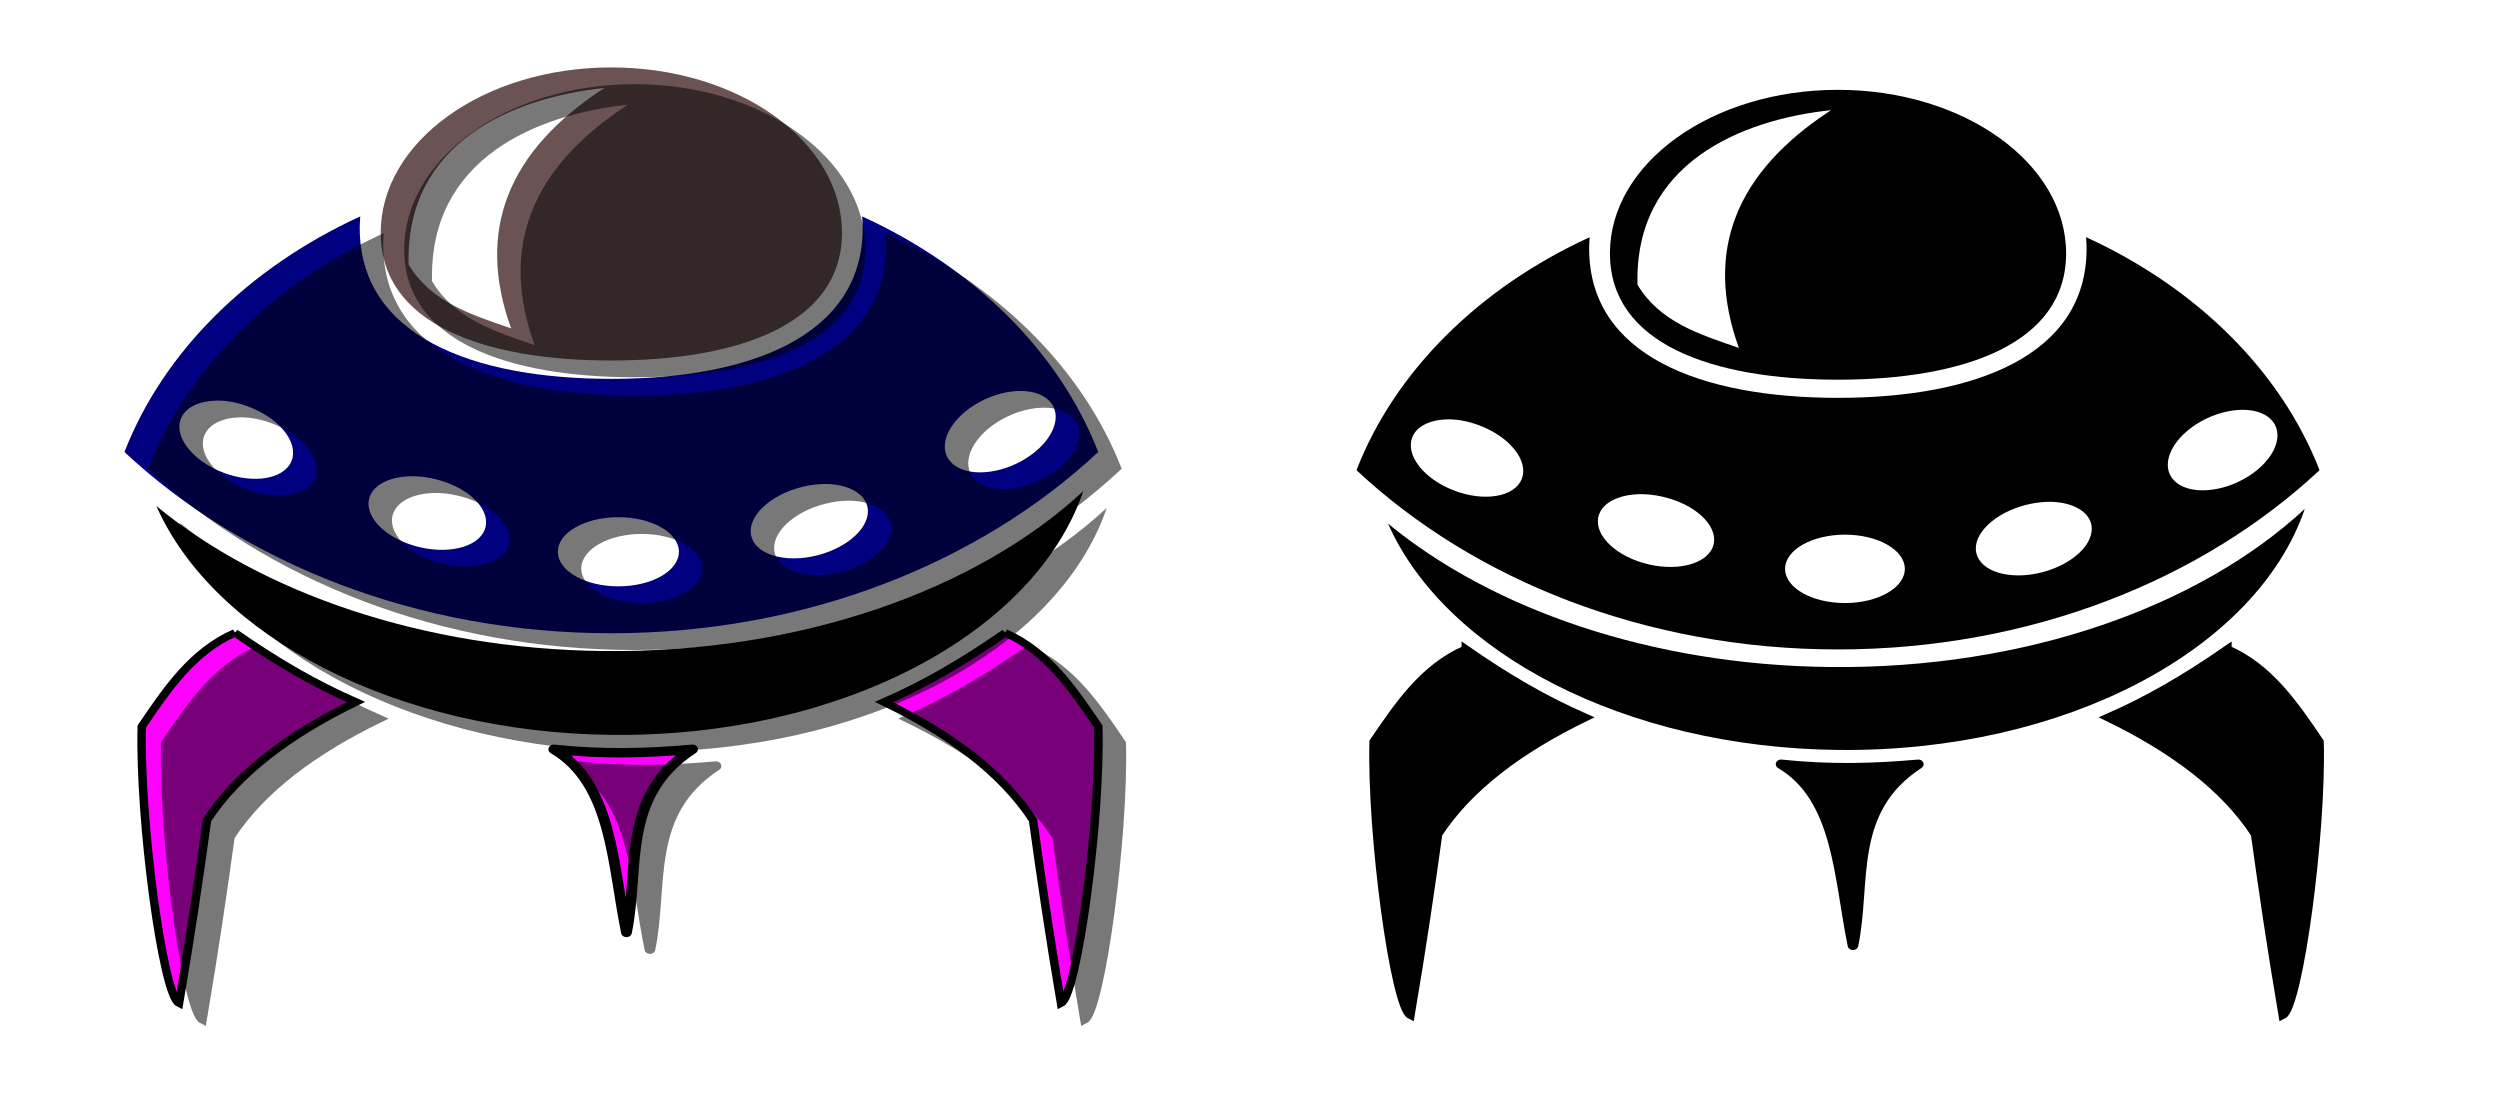
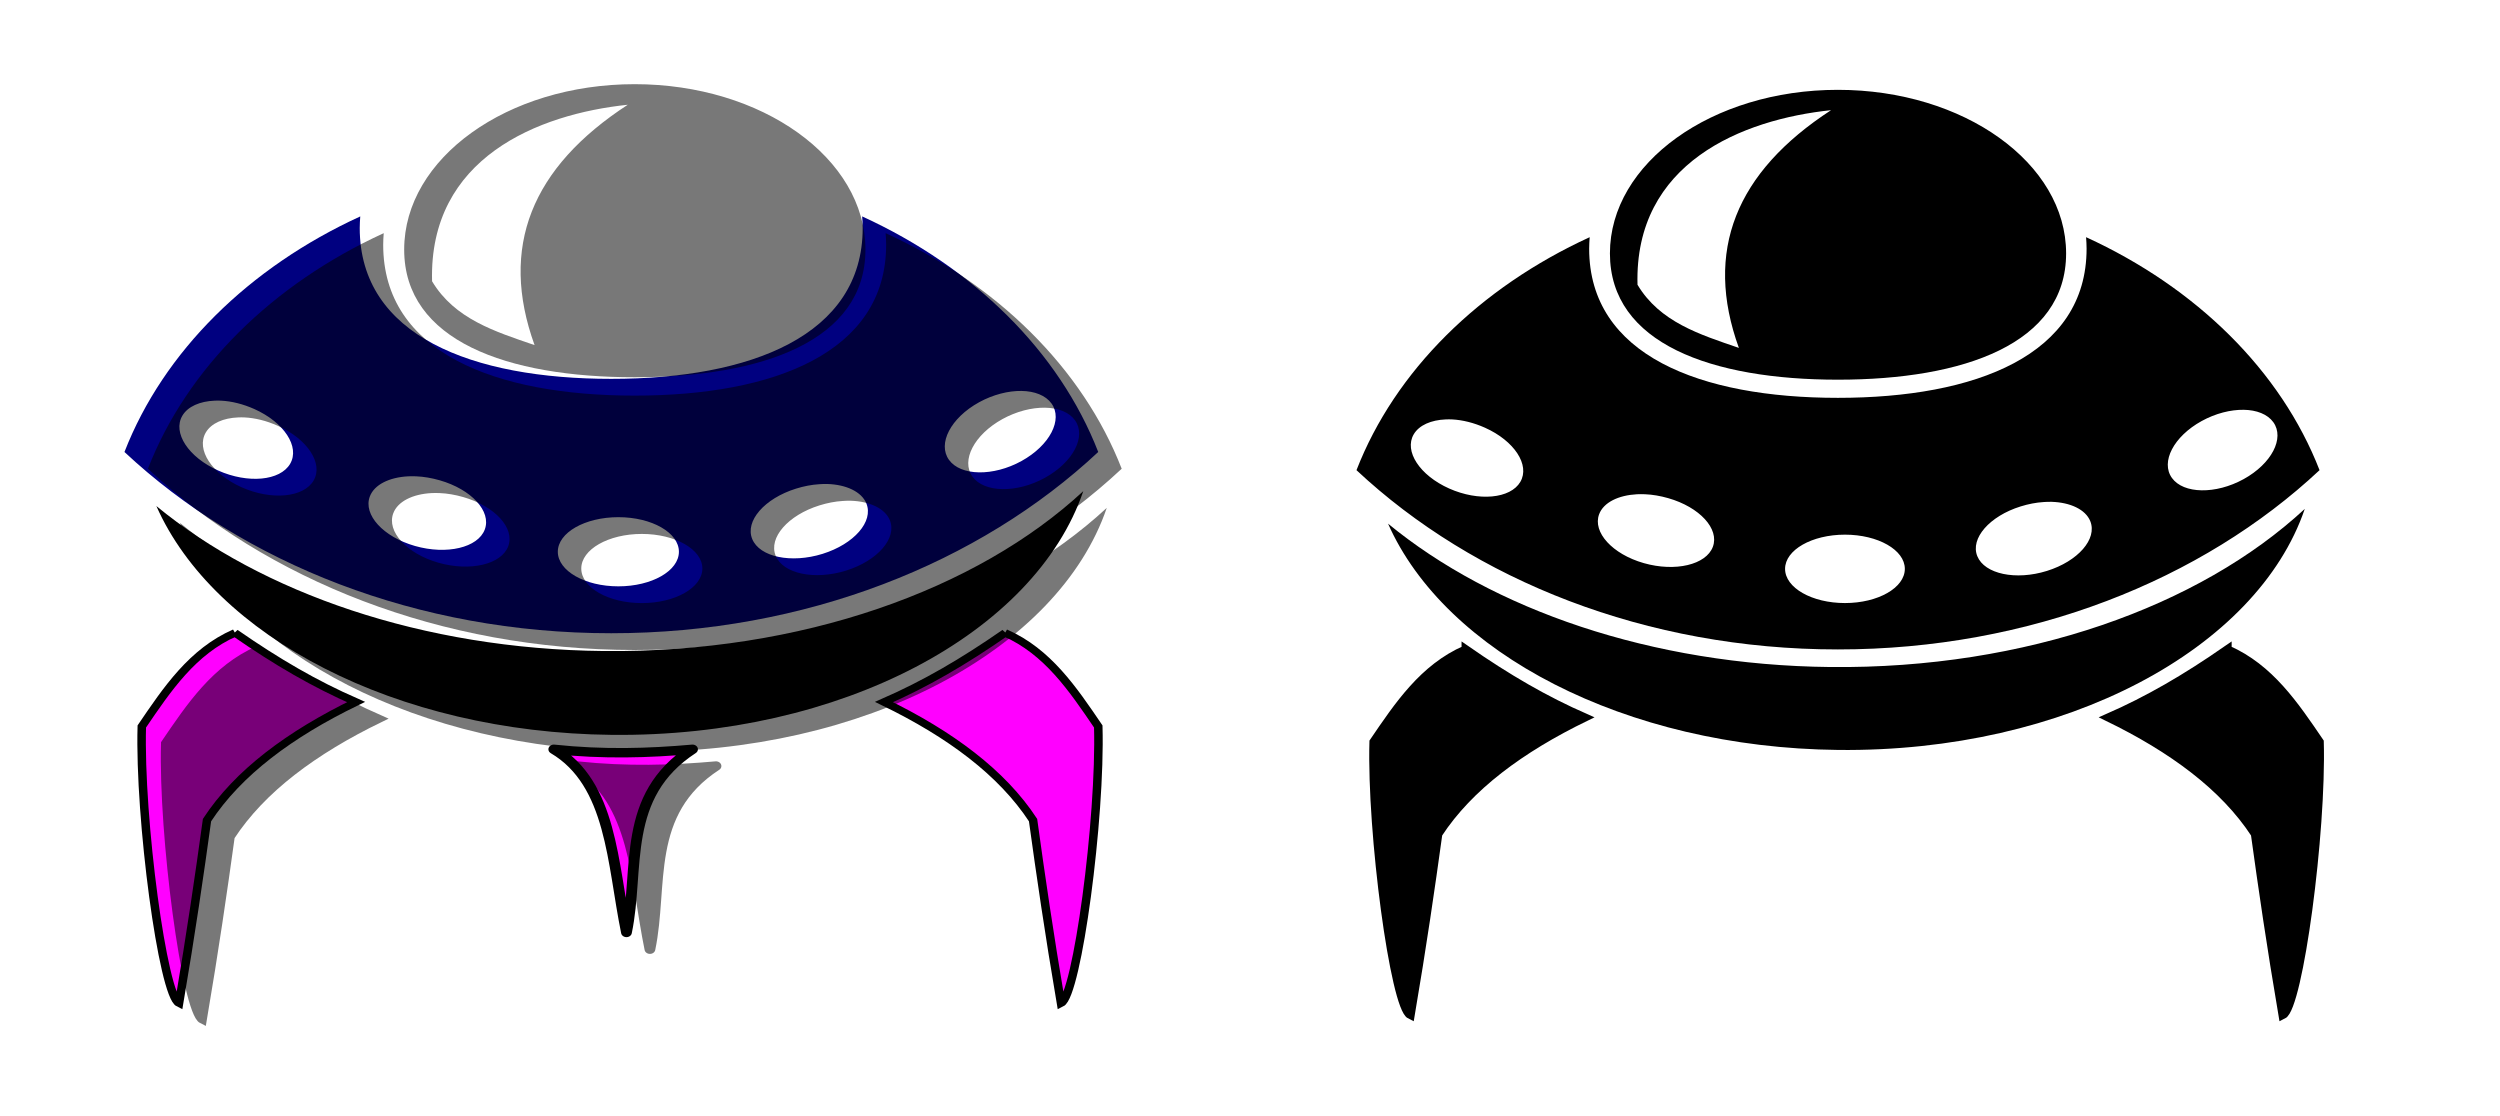
<svg xmlns="http://www.w3.org/2000/svg" xmlns:ns1="http://sodipodi.sourceforge.net/DTD/sodipodi-0.dtd" xmlns:ns2="http://www.inkscape.org/namespaces/inkscape" id="svg4186" ns1:docname="Neues Dokument 13" viewBox="0 0 406.88 181.64" version="1.1" ns2:version="0.48.0 r9654">
  <defs id="defs4188">
    <filter id="filter3944" color-interpolation-filters="sRGB" ns2:collect="always">
      <feGaussianBlur id="feGaussianBlur3946" stdDeviation="1.202" ns2:collect="always" />
    </filter>
  </defs>
  <ns1:namedview id="base" bordercolor="#666666" ns2:pageshadow="2" ns2:window-y="154" fit-margin-left="0" pagecolor="#ffffff" fit-margin-top="0" ns2:window-maximized="0" ns2:zoom="0.35" ns2:window-x="154" ns2:window-height="458" showgrid="false" borderopacity="1.0" ns2:current-layer="layer1" ns2:cx="187.72531" ns2:cy="166.04078" fit-margin-right="0" fit-margin-bottom="0" ns2:window-width="479" ns2:pageopacity="0.0" ns2:document-units="px" />
  <g id="layer1" ns2:label="Ebene 1" ns2:groupmode="layer" transform="translate(-162.27 -103.84)">
    <g id="g3948" transform="matrix(1.383 0 0 1.383 431.95 -60.529)">
      <g id="g3884" transform="matrix(1 0 0 .874 -63.037 32.278)">
        <path id="path2987" style="fill:#000080" ns2:connector-curvature="0" d="m-89.562 128.19c-13.103 6.874-23.147 18.18-27.75 31.719 13.964 14.952 34.436 24.406 57.281 24.406s43.348-9.454 57.312-24.406c-4.606-13.55-14.666-24.85-27.781-31.72 0.035 0.521 0.062 1.034 0.062 1.562 0 14.531-13.246 20.312-29.594 20.312s-29.594-5.781-29.594-20.312c0-0.528 0.028-1.042 0.062-1.562zm77.812 23.5c1.54 0.025 2.845 0.599 3.531 1.688 1.373 2.176-0.203 5.65-3.531 7.75s-7.158 2.02-8.531-0.156c-1.373-2.176 0.203-5.65 3.531-7.75 1.664-1.05 3.459-1.556 5-1.531zm-94.94 1.31c0.248-0.011 0.491-0.015 0.75 0 1.241 0.07 2.592 0.454 3.906 1.125 3.505 1.79 5.389 5.083 4.219 7.375s-4.964 2.697-8.469 0.906c-3.505-1.79-5.389-5.083-4.219-7.375 0.64-1.253 2.079-1.953 3.812-2.031zm22.75 10.188c0.316-0.019 0.637-0.015 0.969 0 0.884 0.041 1.815 0.225 2.75 0.531 3.741 1.223 6.112 4.179 5.312 6.625-0.8 2.446-4.478 3.442-8.219 2.219s-6.112-4.21-5.312-6.656c0.525-1.605 2.291-2.583 4.5-2.719zm49.344 1.031c2.216 0.081 4.026 1.034 4.594 2.625 0.865 2.424-1.45 5.459-5.156 6.781-3.707 1.323-7.417 0.424-8.281-2-0.865-2.424 1.45-5.459 5.156-6.781 0.927-0.331 1.837-0.529 2.719-0.594 0.331-0.024 0.652-0.043 0.969-0.031zm-24.594 4.469c3.936 0 7.125 2.083 7.125 4.656s-3.189 4.656-7.125 4.656-7.125-2.083-7.125-4.656 3.189-4.656 7.125-4.656z" />
        <path id="path2987-7" style="fill:#000000" ns2:connector-curvature="0" d="m-4.476 165.18c-12.49 13.259-33.173 21.814-56.472 21.53-21.305-0.259-40.224-7.859-52.61-19.521 6.785 17.531 28.12 30.499 53.573 30.809 27.056 0.33 49.825-13.739 55.509-32.818z" />
-         <path id="path3023-0" style="fill:#6c5353" ns2:connector-curvature="0" d="m-60.031 108.13c-14.985 0-27.125 9.974-27.125 22.269s12.14 17.192 27.125 17.192 27.156-4.897 27.156-17.192-12.171-22.269-27.156-22.269zm-0.812 2.769c-11.33 8.432-15.142 19.162-10.969 32.365-4.662-1.83-9.41-3.521-12.062-8.596-0.401-16.623 12.49-22.507 23.031-23.769z" />
        <path id="path3857" ns1:nodetypes="cccccc" style="stroke:#000000;stroke-width:1px;fill:#ff00ff" ns2:connector-curvature="0" d="m-104.31 184.26c4.97 3.946 9.37 6.868 14.252 9.319-7.789 4.328-13.883 9.503-17.541 15.896-0.892 7.404-1.885 15.213-3.289 24.667-1.899-1.069-4.69-24.855-4.385-37.274 2.99-5.032 5.957-10.094 10.963-12.607z" />
        <path id="path3857-4" ns1:nodetypes="cccccc" style="stroke:#000000;stroke-width:1px;fill:#ff00ff" ns2:connector-curvature="0" d="m-13.677 184.26c-4.97 3.946-9.37 6.868-14.252 9.319 7.789 4.328 13.883 9.503 17.541 15.896 0.892 7.404 1.885 15.213 3.289 24.667 1.899-1.069 4.69-24.855 4.385-37.274-2.99-5.032-5.957-10.094-10.963-12.607z" />
        <path id="path3877" ns1:nodetypes="cccc" style="stroke-linejoin:round;stroke:#000000;stroke-linecap:round;stroke-width:1.267px;fill:#ff00ff" ns2:connector-curvature="0" d="m-66.788 199.94c5.839 0.712 11.176 0.523 16.327 0-8.462 6.304-6.211 16.105-7.775 24.661-1.662-9.287-1.697-20.035-8.553-24.661z" />
      </g>
      <g id="g3884-5" style="opacity:.528;filter:url(#filter3944)" transform="matrix(1 0 0 .874 -60.276 34.25)">
        <path id="path2987-5" style="fill:#000000" ns2:connector-curvature="0" d="m-89.562 128.19c-13.103 6.874-23.147 18.18-27.75 31.719 13.964 14.952 34.436 24.406 57.281 24.406s43.348-9.454 57.312-24.406c-4.606-13.55-14.666-24.85-27.781-31.72 0.035 0.521 0.062 1.034 0.062 1.562 0 14.531-13.246 20.312-29.594 20.312s-29.594-5.781-29.594-20.312c0-0.528 0.028-1.042 0.062-1.562zm77.812 23.5c1.54 0.025 2.845 0.599 3.531 1.688 1.373 2.176-0.203 5.65-3.531 7.75s-7.158 2.02-8.531-0.156c-1.373-2.176 0.203-5.65 3.531-7.75 1.664-1.05 3.459-1.556 5-1.531zm-94.94 1.31c0.248-0.011 0.491-0.015 0.75 0 1.241 0.07 2.592 0.454 3.906 1.125 3.505 1.79 5.389 5.083 4.219 7.375s-4.964 2.697-8.469 0.906c-3.505-1.79-5.389-5.083-4.219-7.375 0.64-1.253 2.079-1.953 3.812-2.031zm22.75 10.188c0.316-0.019 0.637-0.015 0.969 0 0.884 0.041 1.815 0.225 2.75 0.531 3.741 1.223 6.112 4.179 5.312 6.625-0.8 2.446-4.478 3.442-8.219 2.219s-6.112-4.21-5.312-6.656c0.525-1.605 2.291-2.583 4.5-2.719zm49.344 1.031c2.216 0.081 4.026 1.034 4.594 2.625 0.865 2.424-1.45 5.459-5.156 6.781-3.707 1.323-7.417 0.424-8.281-2-0.865-2.424 1.45-5.459 5.156-6.781 0.927-0.331 1.837-0.529 2.719-0.594 0.331-0.024 0.652-0.043 0.969-0.031zm-24.594 4.469c3.936 0 7.125 2.083 7.125 4.656s-3.189 4.656-7.125 4.656-7.125-2.083-7.125-4.656 3.189-4.656 7.125-4.656z" />
        <path id="path2987-7-1" style="fill:#000000" ns2:connector-curvature="0" d="m-4.476 165.18c-12.49 13.259-33.173 21.814-56.472 21.53-21.305-0.259-40.224-7.859-52.61-19.521 6.785 17.531 28.12 30.499 53.573 30.809 27.056 0.33 49.825-13.739 55.509-32.818z" />
        <path id="path3023-0-7" style="fill:#000000" ns2:connector-curvature="0" d="m-60.031 108.13c-14.985 0-27.125 9.974-27.125 22.269s12.14 17.192 27.125 17.192 27.156-4.897 27.156-17.192-12.171-22.269-27.156-22.269zm-0.812 2.769c-11.33 8.432-15.142 19.162-10.969 32.365-4.662-1.83-9.41-3.521-12.062-8.596-0.401-16.623 12.49-22.507 23.031-23.769z" />
        <path id="path3857-1" ns1:nodetypes="cccccc" style="stroke:#000000;stroke-width:1px;fill:#000000" ns2:connector-curvature="0" d="m-104.31 184.26c4.97 3.946 9.37 6.868 14.252 9.319-7.789 4.328-13.883 9.503-17.541 15.896-0.892 7.404-1.885 15.213-3.289 24.667-1.899-1.069-4.69-24.855-4.385-37.274 2.99-5.032 5.957-10.094 10.963-12.607z" />
-         <path id="path3857-4-1" ns1:nodetypes="cccccc" style="stroke:#000000;stroke-width:1px;fill:#000000" ns2:connector-curvature="0" d="m-13.677 184.26c-4.97 3.946-9.37 6.868-14.252 9.319 7.789 4.328 13.883 9.503 17.541 15.896 0.892 7.404 1.885 15.213 3.289 24.667 1.899-1.069 4.69-24.855 4.385-37.274-2.99-5.032-5.957-10.094-10.963-12.607z" />
        <path id="path3877-5" ns1:nodetypes="cccc" style="stroke-linejoin:round;stroke:#000000;stroke-linecap:round;stroke-width:1.267px;fill:#000000" ns2:connector-curvature="0" d="m-66.788 199.94c5.839 0.712 11.176 0.523 16.327 0-8.462 6.304-6.211 16.105-7.775 24.661-1.662-9.287-1.697-20.035-8.553-24.661z" />
      </g>
    </g>
    <g id="g4074" transform="matrix(1.077 0 0 1.077 123.48 45.229)">
      <g id="g3884-2" transform="matrix(1.27 0 0 1.11 389.99 -52.029)">
        <path id="path2987-76" style="fill:#000000" ns2:connector-curvature="0" d="m-89.562 128.19c-13.103 6.874-23.147 18.18-27.75 31.719 13.964 14.952 34.436 24.406 57.281 24.406s43.348-9.454 57.312-24.406c-4.606-13.55-14.666-24.85-27.781-31.72 0.035 0.521 0.062 1.034 0.062 1.562 0 14.531-13.246 20.312-29.594 20.312s-29.594-5.781-29.594-20.312c0-0.528 0.028-1.042 0.062-1.562zm77.812 23.5c1.54 0.025 2.845 0.599 3.531 1.688 1.373 2.176-0.203 5.65-3.531 7.75s-7.158 2.02-8.531-0.156c-1.373-2.176 0.203-5.65 3.531-7.75 1.664-1.05 3.459-1.556 5-1.531zm-94.94 1.31c0.248-0.011 0.491-0.015 0.75 0 1.241 0.07 2.592 0.454 3.906 1.125 3.505 1.79 5.389 5.083 4.219 7.375s-4.964 2.697-8.469 0.906c-3.505-1.79-5.389-5.083-4.219-7.375 0.64-1.253 2.079-1.953 3.812-2.031zm22.75 10.188c0.316-0.019 0.637-0.015 0.969 0 0.884 0.041 1.815 0.225 2.75 0.531 3.741 1.223 6.112 4.179 5.312 6.625-0.8 2.446-4.478 3.442-8.219 2.219s-6.112-4.21-5.312-6.656c0.525-1.605 2.291-2.583 4.5-2.719zm49.344 1.031c2.216 0.081 4.026 1.034 4.594 2.625 0.865 2.424-1.45 5.459-5.156 6.781-3.707 1.323-7.417 0.424-8.281-2-0.865-2.424 1.45-5.459 5.156-6.781 0.927-0.331 1.837-0.529 2.719-0.594 0.331-0.024 0.652-0.043 0.969-0.031zm-24.594 4.469c3.936 0 7.125 2.083 7.125 4.656s-3.189 4.656-7.125 4.656-7.125-2.083-7.125-4.656 3.189-4.656 7.125-4.656z" />
        <path id="path2987-7-14" style="fill:#000000" ns2:connector-curvature="0" d="m-4.476 165.18c-12.49 13.259-33.173 21.814-56.472 21.53-21.305-0.259-40.224-7.859-52.61-19.521 6.785 17.531 28.12 30.499 53.573 30.809 27.056 0.33 49.825-13.739 55.509-32.818z" />
        <path id="path3023-0-2" style="fill:#000000" ns2:connector-curvature="0" d="m-60.031 108.13c-14.985 0-27.125 9.974-27.125 22.269s12.14 17.192 27.125 17.192 27.156-4.897 27.156-17.192-12.171-22.269-27.156-22.269zm-0.812 2.769c-11.33 8.432-15.142 19.162-10.969 32.365-4.662-1.83-9.41-3.521-12.062-8.596-0.401-16.623 12.49-22.507 23.031-23.769z" />
        <path id="path3857-3" ns1:nodetypes="cccccc" style="stroke:#000000;stroke-width:1px;fill:#000000" ns2:connector-curvature="0" d="m-104.31 184.26c4.97 3.946 9.37 6.868 14.252 9.319-7.789 4.328-13.883 9.503-17.541 15.896-0.892 7.404-1.885 15.213-3.289 24.667-1.899-1.069-4.69-24.855-4.385-37.274 2.99-5.032 5.957-10.094 10.963-12.607z" />
        <path id="path3857-4-2" ns1:nodetypes="cccccc" style="stroke:#000000;stroke-width:1px;fill:#000000" ns2:connector-curvature="0" d="m-13.677 184.26c-4.97 3.946-9.37 6.868-14.252 9.319 7.789 4.328 13.883 9.503 17.541 15.896 0.892 7.404 1.885 15.213 3.289 24.667 1.899-1.069 4.69-24.855 4.385-37.274-2.99-5.032-5.957-10.094-10.963-12.607z" />
-         <path id="path3877-2" ns1:nodetypes="cccc" style="stroke-linejoin:round;stroke:#000000;stroke-linecap:round;stroke-width:1.267px;fill:#000000" ns2:connector-curvature="0" d="m-66.788 199.94c5.839 0.712 11.176 0.523 16.327 0-8.462 6.304-6.211 16.105-7.775 24.661-1.662-9.287-1.697-20.035-8.553-24.661z" />
      </g>
    </g>
  </g>
</svg>